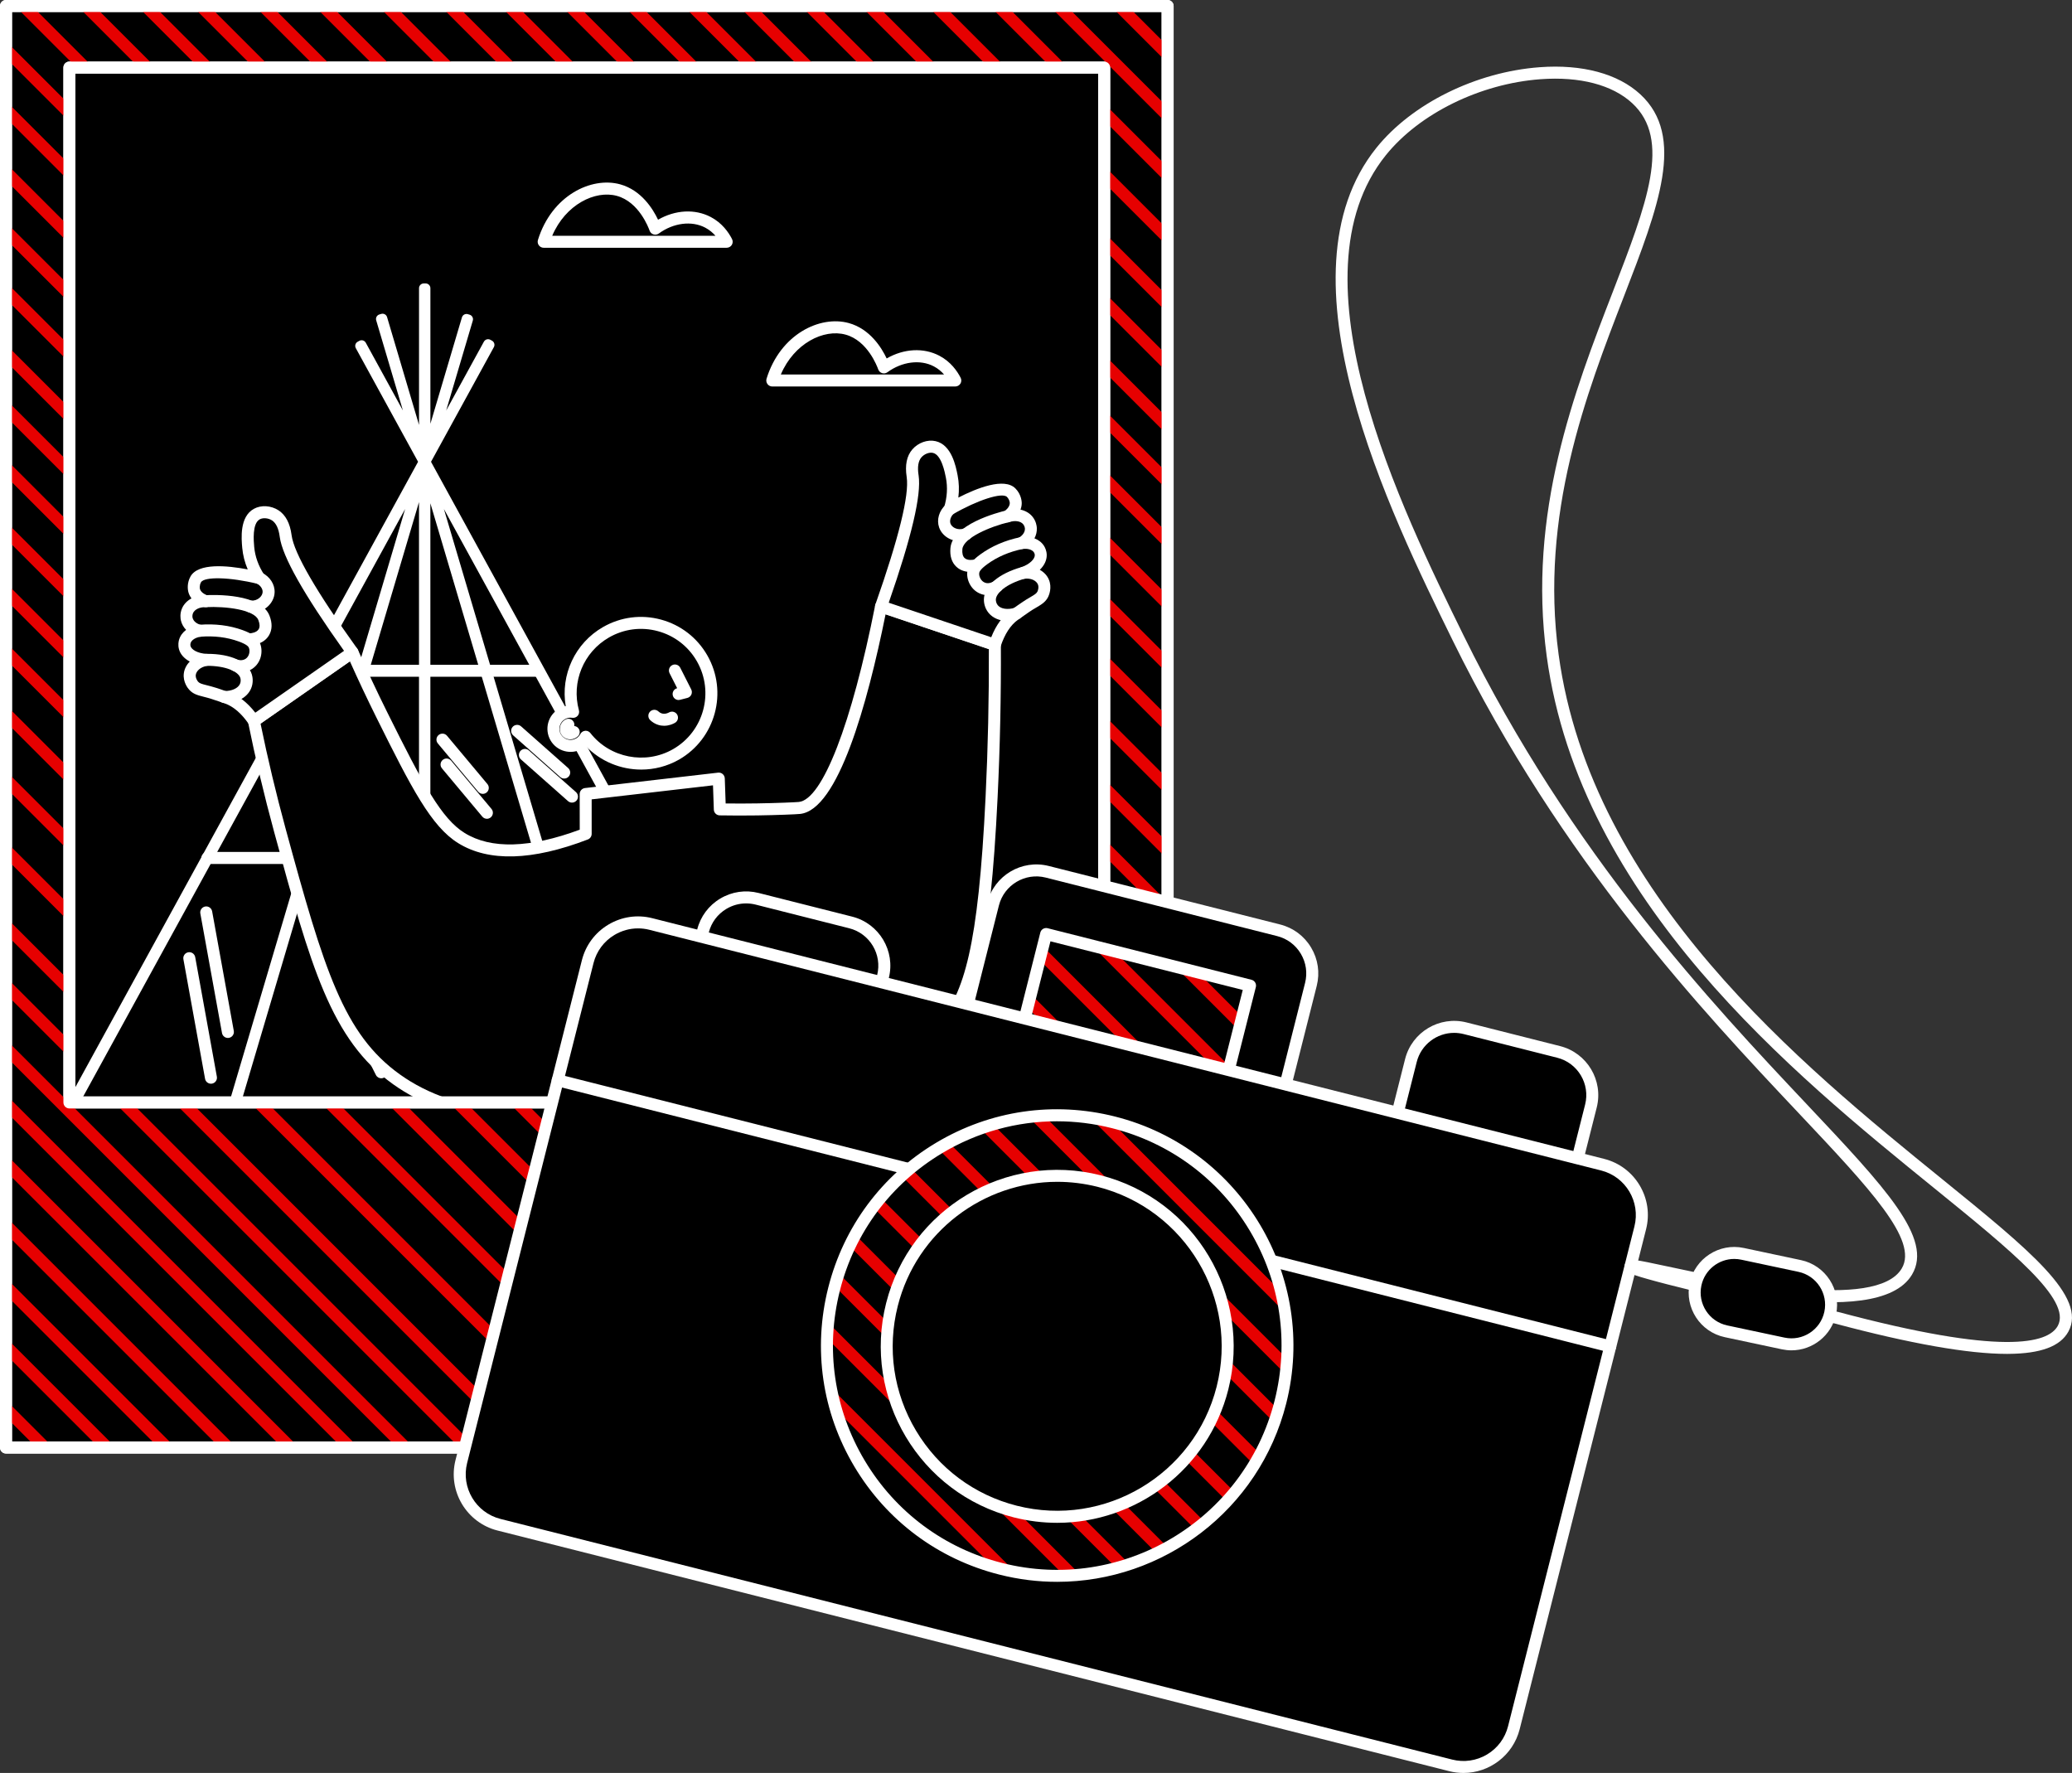
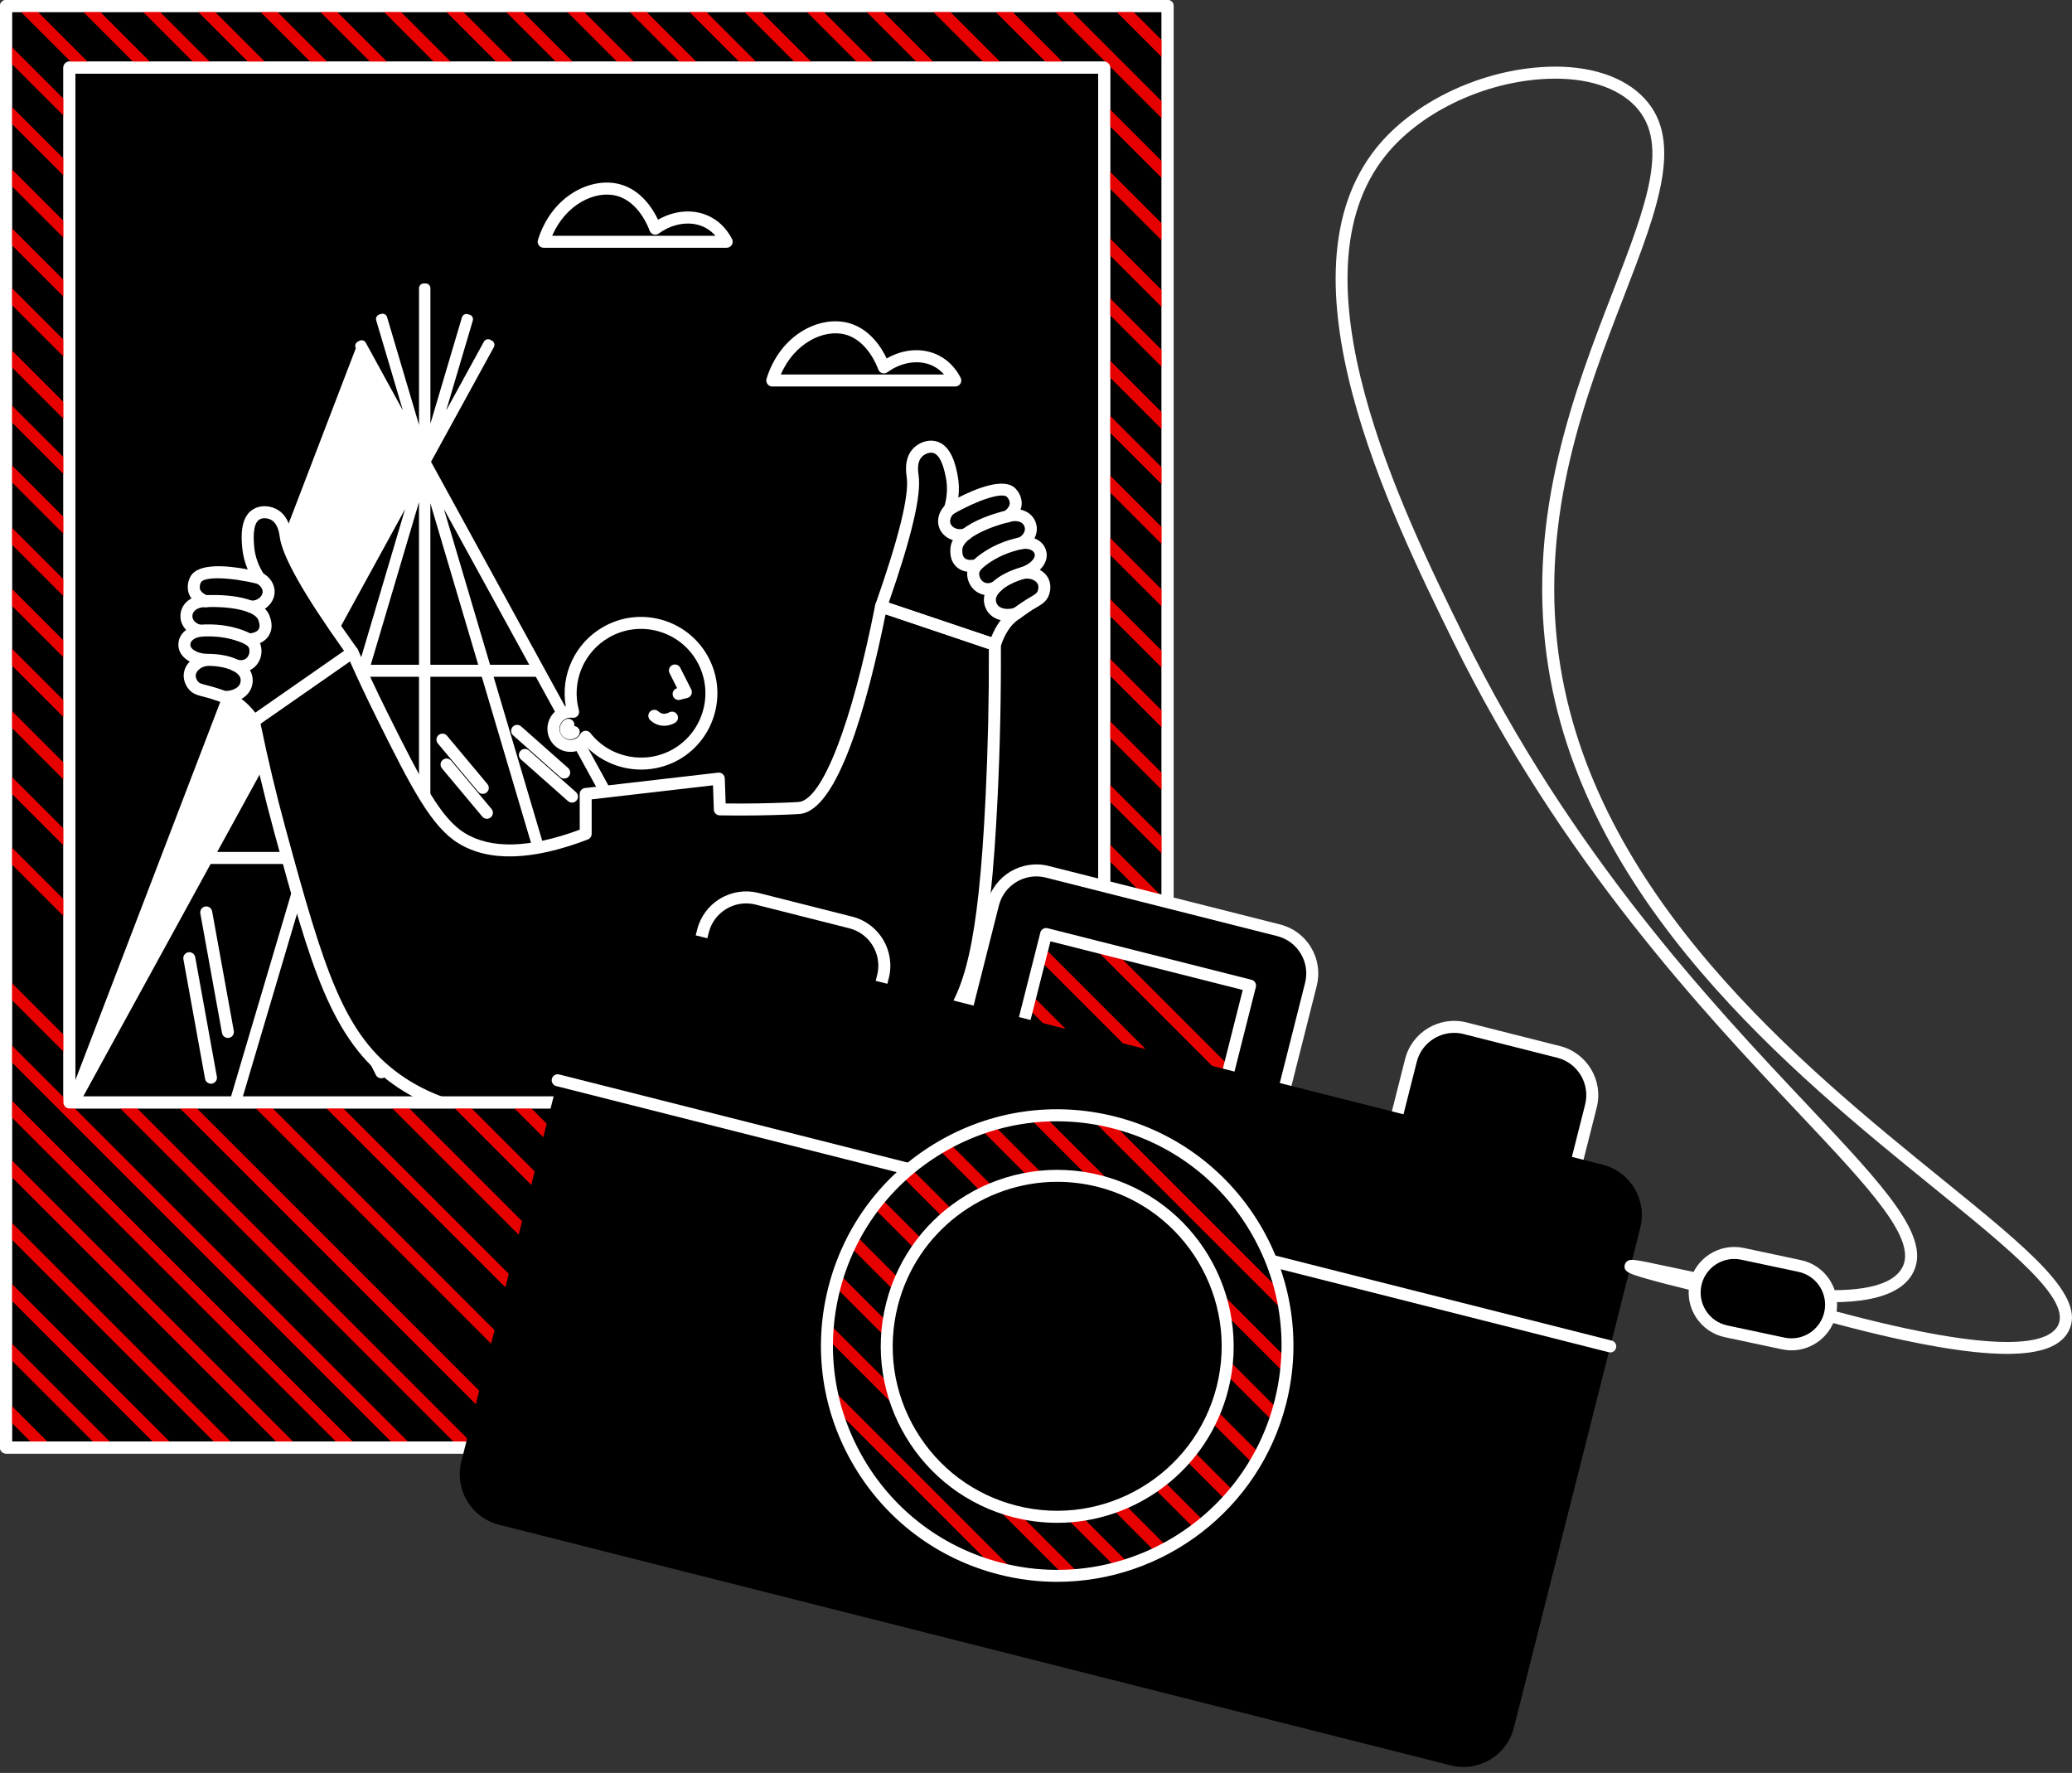
<svg xmlns="http://www.w3.org/2000/svg" id="_Слой_2" data-name="Слой 2" viewBox="0 0 863.81 739.06">
  <rect x="0" y="0" width="863.81" height="739.06" fill="#333333" stroke="none" />
  <defs>
    <style> .cls-1 { fill: #fff; } .cls-2 { fill: #e60000; } </style>
  </defs>
  <g id="Layer_1" data-name="Layer 1">
    <g>
      <g>
        <g>
          <rect x="20.9" y="18.23" width="449.37" height="545.73" />
          <path class="cls-1" d="m470.27,566.46H20.9c-1.38,0-2.5-1.12-2.5-2.5V18.23c0-1.38,1.12-2.5,2.5-2.5h449.37c1.38,0,2.5,1.12,2.5,2.5v545.73c0,1.38-1.12,2.5-2.5,2.5Zm-446.87-5h444.37V20.73H23.4v540.73Z" />
        </g>
        <g>
          <path class="cls-1" d="m224.11,282.11h-94.96c-1.38,0-2.5-1.12-2.5-2.5s1.12-2.5,2.5-2.5h94.96c1.38,0,2.5,1.12,2.5,2.5s-1.12,2.5-2.5,2.5Z" />
          <path class="cls-1" d="m268.61,360.14H86.46c-1.38,0-2.5-1.12-2.5-2.5s1.12-2.5,2.5-2.5h182.15c1.38,0,2.5,1.12,2.5,2.5s-1.12,2.5-2.5,2.5Z" />
-           <path class="cls-1" d="m326.29,460L179.69,192.5l26.2-47.8c.53-.96.17-2.16-.78-2.69l-.68-.37c-.96-.53-2.16-.17-2.69.78l-15.73,28.69,11.1-37.47c.31-1.05-.29-2.15-1.33-2.46l-.74-.22c-1.05-.31-2.15.29-2.46,1.33l-13.15,44.36v-56.52c0-1.09-.89-1.98-1.98-1.98h-.78c-1.09,0-1.98.89-1.98,1.98v57.01l-13.32-44.95c-.31-1.05-1.41-1.65-2.46-1.33l-.74.22c-1.05.31-1.65,1.41-1.33,2.46l11.13,37.57-15.48-28.25c-.53-.96-1.73-1.31-2.69-.78l-.68.37c-.96.53-1.31,1.73-.78,2.69l25.95,47.35L27.69,459.99c-.53.96-.17,2.16.78,2.69l.68.37c.96.53,2.16.17,2.69-.78l137.06-250.09-73.62,248.4c-.31,1.05.29,2.15,1.33,2.46l.74.22c1.05.31,2.15-.29,2.46-1.33l74.87-252.64v251.94c0,1.09.89,1.98,1.98,1.98h.78c1.09,0,1.98-.89,1.98-1.98v-251.44l74.73,252.14c.31,1.05,1.41,1.65,2.46,1.33l.74-.22c1.05-.31,1.65-1.41,1.33-2.46l-73.62-248.4,137.06,250.09c.53.96,1.73,1.31,2.69.78l.68-.37c.97-.52,1.32-1.72.8-2.68Z" />
+           <path class="cls-1" d="m326.29,460L179.69,192.5l26.2-47.8c.53-.96.17-2.16-.78-2.69l-.68-.37c-.96-.53-2.16-.17-2.69.78l-15.73,28.69,11.1-37.47c.31-1.05-.29-2.15-1.33-2.46l-.74-.22c-1.05-.31-2.15.29-2.46,1.33l-13.15,44.36v-56.52c0-1.09-.89-1.98-1.98-1.98h-.78c-1.09,0-1.98.89-1.98,1.98v57.01l-13.32-44.95c-.31-1.05-1.41-1.65-2.46-1.33l-.74.22c-1.05.31-1.65,1.41-1.33,2.46l11.13,37.57-15.48-28.25c-.53-.96-1.73-1.31-2.69-.78l-.68.37c-.96.53-1.31,1.73-.78,2.69L27.69,459.99c-.53.96-.17,2.16.78,2.69l.68.37c.96.53,2.16.17,2.69-.78l137.06-250.09-73.62,248.4c-.31,1.05.29,2.15,1.33,2.46l.74.22c1.05.31,2.15-.29,2.46-1.33l74.87-252.64v251.94c0,1.09.89,1.98,1.98,1.98h.78c1.09,0,1.98-.89,1.98-1.98v-251.44l74.73,252.14c.31,1.05,1.41,1.65,2.46,1.33l.74-.22c1.05-.31,1.65-1.41,1.33-2.46l-73.62-248.4,137.06,250.09c.53.96,1.73,1.31,2.69.78l.68-.37c.97-.52,1.32-1.72.8-2.68Z" />
          <path class="cls-1" d="m258.69,463.45h-.15c-1.38-.08-2.43-1.27-2.35-2.64l6.11-103.31c.08-1.38,1.27-2.43,2.64-2.35,1.38.08,2.43,1.26,2.35,2.64l-6.11,103.31c-.08,1.33-1.18,2.35-2.49,2.35Z" />
          <path class="cls-1" d="m321.95,464.44c-.68,0-1.37-.28-1.86-.83l-93.76-104.29c-.92-1.03-.84-2.61.19-3.53,1.03-.92,2.61-.84,3.53.19l93.76,104.29c.92,1.03.84,2.61-.19,3.53-.47.42-1.07.64-1.67.64Z" />
          <g>
            <path class="cls-1" d="m165.2,332.57c-.91,0-1.79-.5-2.23-1.37l-11.81-23.4c-.62-1.23-.13-2.74,1.11-3.36,1.23-.62,2.74-.13,3.36,1.11l11.81,23.4c.62,1.23.13,2.74-1.11,3.36-.36.17-.75.26-1.13.26Z" />
            <path class="cls-1" d="m164.51,343.07c-.91,0-1.79-.5-2.23-1.37l-11.81-23.4c-.62-1.23-.13-2.74,1.11-3.36,1.23-.62,2.74-.13,3.36,1.11l11.81,23.4c.62,1.23.13,2.74-1.11,3.36-.37.18-.75.26-1.13.26Z" />
          </g>
          <g>
            <path class="cls-1" d="m160.23,430.25c-.91,0-1.79-.5-2.23-1.37l-21.63-42.84c-.62-1.23-.13-2.74,1.11-3.36,1.23-.62,2.74-.13,3.36,1.1l21.63,42.84c.62,1.23.13,2.74-1.11,3.36-.37.19-.76.27-1.13.27Z" />
            <path class="cls-1" d="m158.95,449.49c-.91,0-1.79-.5-2.23-1.37l-21.63-42.84c-.62-1.23-.13-2.74,1.11-3.36,1.23-.62,2.74-.13,3.36,1.1l21.63,42.84c.62,1.23.13,2.74-1.11,3.36-.37.18-.75.27-1.13.27Z" />
          </g>
          <g>
            <path class="cls-1" d="m128,331.42c-1.19,0-2.24-.85-2.46-2.05l-4.68-25.8c-.25-1.36.66-2.66,2.01-2.91,1.36-.24,2.66.66,2.91,2.01l4.68,25.8c.25,1.36-.66,2.66-2.01,2.91-.15.03-.31.04-.45.04Z" />
            <path class="cls-1" d="m124.34,341.3c-1.19,0-2.24-.85-2.46-2.05l-4.68-25.8c-.25-1.36.66-2.66,2.01-2.91,1.36-.25,2.66.66,2.91,2.01l4.68,25.8c.25,1.36-.66,2.66-2.01,2.91-.15.03-.3.04-.45.04Z" />
          </g>
          <g>
            <path class="cls-1" d="m95.01,432.67c-1.19,0-2.24-.85-2.46-2.05l-9.03-49.83c-.25-1.36.66-2.66,2.01-2.91,1.36-.25,2.66.66,2.91,2.01l9.03,49.83c.25,1.36-.66,2.66-2.01,2.91-.15.03-.3.04-.45.04Z" />
            <path class="cls-1" d="m87.95,451.75c-1.19,0-2.24-.85-2.46-2.05l-9.03-49.83c-.25-1.36.66-2.66,2.01-2.91,1.36-.25,2.66.66,2.91,2.01l9.03,49.83c.25,1.36-.66,2.66-2.01,2.91-.15.03-.3.04-.45.04Z" />
          </g>
          <g>
            <path class="cls-1" d="m201.28,330.92c-.71,0-1.42-.3-1.92-.9l-16.82-20.1c-.89-1.06-.75-2.64.31-3.52,1.06-.89,2.64-.75,3.52.31l16.82,20.11c.89,1.06.75,2.64-.31,3.52-.47.39-1.04.58-1.6.58Z" />
            <path class="cls-1" d="m202.99,341.31c-.71,0-1.42-.3-1.92-.9l-16.82-20.11c-.89-1.06-.75-2.64.31-3.52,1.06-.89,2.64-.75,3.52.31l16.82,20.11c.89,1.06.75,2.64-.31,3.52-.47.4-1.04.59-1.6.59Z" />
          </g>
          <g>
            <path class="cls-1" d="m225.93,428.34c-.71,0-1.42-.3-1.92-.9l-34.24-40.92c-.89-1.06-.75-2.64.31-3.52,1.06-.89,2.64-.75,3.52.31l34.24,40.92c.89,1.06.75,2.64-.31,3.52-.47.4-1.04.59-1.6.59Z" />
            <path class="cls-1" d="m229.4,449.49c-.71,0-1.42-.3-1.92-.9l-34.24-40.92c-.89-1.06-.75-2.64.31-3.52,1.06-.89,2.64-.75,3.52.31l34.24,40.92c.89,1.06.75,2.64-.31,3.52-.46.4-1.03.59-1.6.59Z" />
          </g>
          <g>
            <path class="cls-1" d="m235.22,324.54c-.59,0-1.18-.21-1.66-.63l-19.63-17.38c-1.03-.92-1.13-2.5-.21-3.53s2.5-1.13,3.53-.21l19.63,17.38c1.03.92,1.13,2.5.21,3.53-.49.56-1.18.84-1.87.84Z" />
            <path class="cls-1" d="m238.46,334.57c-.59,0-1.18-.21-1.66-.63l-19.63-17.38c-1.03-.92-1.13-2.5-.21-3.53s2.5-1.13,3.53-.21l19.63,17.38c1.03.92,1.13,2.5.21,3.53-.49.55-1.18.84-1.87.84Z" />
          </g>
        </g>
        <g>
          <g>
            <path d="m364.88,450.3c7.8-3.79,18.93-10.47,28.35-22.09,10.59-13.07,16.98-30.03,20.18-96,.77-15.79,1.5-37.46,1.36-63.43-15.82-5.33-31.63-10.66-47.45-15.98-3.12,15.76-16.87,82.24-34.01,84-1.48.15-9.46.49-17.58.61-6.53.1-11.93.05-15.61-.02-.15-4.27-.29-8.55-.44-12.82-18.5,2.14-36.99,4.28-55.49,6.42.01,5.53.01,11.07.02,16.6-28.42,10.9-43.46,6.94-51.84,1.75-10.35-6.41-18.25-21.27-33.21-51.42-5.39-10.87-9.52-19.95-12.21-26.02-13.69,9.54-27.38,19.08-41.08,28.63,2.14,10.58,5.62,26.49,10.83,45.6,15.58,57.17,23.88,86.12,48.65,103.82,7.85,5.6,21.91,13.36,44.71,15.13,1.83,26.14,3.67,52.28,5.5,78.42,22.96,29.53,60.14,43.74,95.62,36.46,46.86-9.62,66.36-51.75,68.21-55.95-4.84-24.57-9.68-49.14-14.51-73.71Z" />
            <path class="cls-1" d="m292.83,584.31c-30.17,0-59.87-14.35-79.25-39.28-.3-.39-.48-.86-.52-1.36l-5.35-76.29c-17.06-1.63-31.79-6.81-43.82-15.41-26-18.57-34.38-49.34-49.61-105.19-4.13-15.14-7.78-30.53-10.87-45.76-.2-.98.2-1.98,1.02-2.55l41.08-28.63c.61-.43,1.38-.56,2.1-.36s1.31.71,1.61,1.4c3.82,8.64,7.91,17.36,12.16,25.92,15.15,30.52,22.78,44.52,32.29,50.41,11.02,6.83,27.17,6.37,48.02-1.35l-.02-14.87c0-1.27.95-2.34,2.21-2.49l55.49-6.42c.7-.08,1.39.13,1.92.59s.84,1.11.87,1.81l.36,10.44c4.37.06,8.78.05,13.16-.02,8.3-.13,16.07-.47,17.36-.6,9.81-1.01,22-32.43,31.82-82,.14-.71.58-1.32,1.2-1.68s1.37-.43,2.05-.21l47.45,15.98c1.01.34,1.7,1.29,1.7,2.36.11,21.23-.35,42.62-1.36,63.57-3.15,65-9.2,83.21-20.73,97.45-7.23,8.93-16.47,16.29-27.47,21.9l14.14,71.83c.1.5.04,1.02-.17,1.49-2.14,4.84-22.3,47.59-70,57.39-6.24,1.3-12.55,1.93-18.84,1.93Zm-74.84-41.75c22.3,28.24,58.59,41.95,92.67,34.95,43.46-8.93,62.84-46.75,66.11-53.8l-14.35-72.92c-.22-1.11.34-2.24,1.36-2.73,11.1-5.39,20.35-12.59,27.49-21.41,10.61-13.1,16.56-31.31,19.62-94.55.98-20.27,1.44-40.96,1.36-61.51l-43.06-14.51c-7.63,37.72-19.86,81.58-35.65,83.21-1.61.17-9.79.5-17.8.62-5.23.08-10.51.07-15.7-.02-1.33-.02-2.41-1.08-2.45-2.41l-.35-10.11-50.58,5.85v14.37c.01,1.04-.63,1.97-1.59,2.34-23.16,8.89-41.35,9.41-54.05,1.54-11.19-6.93-19.4-22.75-34.13-52.43-3.83-7.71-7.53-15.55-11.02-23.35l-37.25,25.96c2.99,14.59,6.51,29.33,10.46,43.83,16.05,58.87,24.13,85.61,47.69,102.44,11.78,8.41,26.4,13.35,43.45,14.68,1.24.1,2.21,1.08,2.3,2.32l5.47,77.64Z" />
          </g>
          <path class="cls-1" d="m376.38,511.12c-1.17,0-2.21-.83-2.45-2.02l-20.85-105.69c-.27-1.36.61-2.67,1.97-2.94,1.35-.27,2.67.61,2.94,1.97l20.85,105.69c.27,1.35-.61,2.67-1.97,2.94-.17.03-.33.05-.49.05Z" />
          <g>
            <g>
              <path d="m252.65,263.54c-11.85,6.79-17.17,20.6-13.72,33.19-1.54-.24-3.17.02-4.63.86-3.42,1.96-4.6,6.32-2.64,9.74s6.32,4.6,9.74,2.64c1.22-.7,2.15-1.71,2.76-2.87,8.84,11.3,24.86,14.69,37.67,7.35,14.06-8.06,18.92-25.99,10.86-40.04-8.05-14.06-25.98-18.92-40.04-10.87Z" />
              <path class="cls-1" d="m267.33,320.8c-8.55,0-16.99-3.41-23.1-9.79-.49.43-1.02.81-1.59,1.14-4.61,2.64-10.51,1.04-13.15-3.57-2.64-4.61-1.04-10.51,3.57-13.15.87-.5,1.81-.86,2.79-1.06-2.24-13.05,3.87-26.29,15.56-32.99h0c7.38-4.23,15.96-5.33,24.17-3.1,8.21,2.23,15.06,7.52,19.29,14.9,8.73,15.23,3.44,34.72-11.79,43.46-4.93,2.8-10.36,4.16-15.75,4.16Zm-23.17-16.19c.76,0,1.49.35,1.97.96,8.15,10.42,22.97,13.3,34.46,6.72,12.84-7.36,17.3-23.79,9.94-36.63-3.56-6.22-9.34-10.68-16.26-12.56s-14.15-.95-20.37,2.62c-10.62,6.09-15.78,18.57-12.55,30.36.22.82.02,1.69-.54,2.32s-1.41.93-2.25.81c-1.05-.16-2.09.03-3.01.56-2.22,1.27-2.99,4.11-1.72,6.33,1.27,2.22,4.11,2.99,6.33,1.72.76-.44,1.38-1.08,1.79-1.86.39-.75,1.14-1.25,1.99-1.33.07-.02.14-.02.22-.02Z" />
            </g>
            <path class="cls-1" d="m237.71,308.21c-.12,0-.24,0-.35-.01-1.26-.1-2.4-.71-3.13-1.67-.75-.98-1.03-2.27-.76-3.53.27-1.31,1.1-2.43,2.27-3.07,1.21-.67,2.73-.23,3.4.97.31.55.38,1.17.26,1.74.58.05,1.14.31,1.58.76.96,1,.92,2.58-.07,3.53-.87.83-2.02,1.28-3.2,1.28Z" />
            <path class="cls-1" d="m282.91,291.8c-1.11,0-2.13-.75-2.42-1.88-.34-1.34.46-2.7,1.8-3.04h.02s-3.17-6.26-3.17-6.26c-.62-1.23-.13-2.74,1.1-3.36s2.74-.13,3.36,1.1l4.57,9.02c.34.68.36,1.47.05,2.16s-.92,1.2-1.66,1.39l-3.04.78c-.19.06-.4.09-.61.09Z" />
            <path class="cls-1" d="m276.86,302.54c-.78,0-1.63-.11-2.5-.39-1.23-.39-2.33-1.05-3.29-1.96-1-.95-1.04-2.53-.09-3.53s2.53-1.04,3.53-.09c.4.38.86.66,1.35.81,1.39.44,2.7-.2,3.07-.41,1.2-.68,2.73-.25,3.4.95.68,1.2.25,2.73-.95,3.4-.75.44-2.42,1.22-4.52,1.22Z" />
          </g>
-           <path class="cls-1" d="m230.81,468.61h-.13l-20.76-1.04c-1.38-.07-2.44-1.24-2.37-2.62s1.22-2.43,2.62-2.37l20.76,1.04c1.38.07,2.44,1.24,2.37,2.62-.07,1.33-1.17,2.37-2.49,2.37Z" />
          <g>
            <g>
-               <path d="m414.76,268.78c2.34-7.14,5.59-10.61,8.19-12.47,4.54-3.24,6.22-4.27,6.22-4.27,3.14-1.91,4.7-2.53,5.62-4.45.09-.19,1.21-2.61.19-5.01-1.14-2.68-4.53-4.34-8.32-3.82,4.32-1.55,7.24-4.46,7.23-7.36-.01-1.33-.63-2.34-.75-2.53-1.3-2.04-4.13-2.99-7.29-2.51,2.51-1.36,4.03-3.74,3.91-6.15-.01-.27-.11-1.9-1.31-3.32-1.77-2.1-5.1-2.75-8.41-1.67.47-.32,3.38-2.36,3.41-5.5,0,0,.03-2.42-1.92-4.37-4.95-4.95-24.08,5.98-25.58,6.85,1.86-6.08,1.33-10.93.81-13.57-.63-3.24-2.19-11.16-7.3-12.31-2.61-.59-5.57.71-7.26,2.67-2.83,3.3-1.92,8.33-1.74,9.53.91,6.12-1.2,20.26-13.17,54.26,15.84,5.35,31.65,10.68,47.47,16Z" />
              <path class="cls-1" d="m414.76,271.28c-.27,0-.54-.04-.8-.13l-47.45-15.98c-.63-.21-1.16-.67-1.45-1.27-.29-.6-.33-1.29-.11-1.93,9.77-27.75,14.16-45.61,13.05-53.07l-.02-.15c-.74-4.87.04-8.7,2.34-11.38,2.44-2.84,6.34-4.24,9.71-3.48,6.7,1.51,8.46,10.45,9.2,14.27.59,2.99.69,6.12.3,9.26,7.74-3.96,19.12-8.49,23.78-3.83,2.61,2.61,2.65,5.81,2.65,6.16-.01.98-.21,1.88-.52,2.69,1.96.42,3.69,1.38,4.92,2.84,1.59,1.89,1.86,4,1.89,4.81.07,1.5-.28,2.98-.99,4.32,1.68.63,3.06,1.7,3.98,3.13.34.53,1.13,1.97,1.14,3.86.01,2.19-1.04,4.33-2.89,6.13,1.7.94,3.05,2.34,3.78,4.08,1.4,3.3.05,6.46-.23,7.06-1.08,2.26-2.75,3.24-5.05,4.6-.46.27-.97.57-1.53.91-.01.01-1.7,1.05-6.07,4.17-3.11,2.22-5.56,5.99-7.27,11.21-.21.63-.66,1.16-1.25,1.46-.34.18-.73.26-1.11.26Zm-44.25-20.04l42.73,14.4c2.01-5.06,4.78-8.87,8.26-11.35,4.56-3.26,6.3-4.32,6.37-4.37.58-.36,1.11-.67,1.6-.95,2.01-1.18,2.67-1.6,3.07-2.44,0-.01.73-1.58.14-2.95-.62-1.46-2.76-2.72-5.67-2.32-1.27.18-2.47-.64-2.77-1.88-.31-1.24.38-2.52,1.59-2.95,3.67-1.31,5.58-3.51,5.57-4.99,0-.51-.23-.99-.36-1.19-.73-1.15-2.67-1.71-4.81-1.39-1.2.18-2.36-.53-2.74-1.68s.11-2.41,1.18-2.99c1.65-.9,2.68-2.4,2.61-3.84,0-.1-.07-1.05-.72-1.83-1.09-1.3-3.39-1.66-5.72-.9-1.18.38-2.47-.16-3.02-1.28-.55-1.12-.19-2.47.84-3.17.24-.16,2.3-1.62,2.32-3.46,0-.02-.05-1.43-1.19-2.57-2-2-12.33,1.32-22.55,7.25-.89.52-2,.43-2.81-.2-.8-.64-1.14-1.71-.84-2.69,1.28-4.2,1.53-8.36.75-12.36-.46-2.36-1.88-9.56-5.4-10.35-1.53-.35-3.6.45-4.81,1.86-1.31,1.52-1.71,4-1.19,7.37l.03.17c1.19,8.14-2.88,25.51-12.46,53.05Z" />
            </g>
            <path class="cls-1" d="m420.02,258.84c-3.23,0-6.06-1.16-7.87-3.34-1.81-2.19-1.98-4.65-1.97-5.61.07-5.62,6.13-10.8,15.8-13.52,1.33-.38,2.71.4,3.08,1.73s-.4,2.71-1.73,3.08c-7.94,2.24-12.12,6.11-12.16,8.78-.01.65.2,1.61.82,2.35,1.27,1.53,4.11,1.95,7.07,1.05,1.32-.4,2.72.34,3.12,1.66s-.34,2.72-1.66,3.12c-1.54.47-3.06.7-4.5.7Z" />
            <path class="cls-1" d="m411.8,248.1c-.82,0-1.69-.12-2.6-.42-4.28-1.42-6.26-5.75-5.96-9.11.24-2.64,1.81-4.8,5.42-7.44,4.73-3.45,10.34-5.88,16.69-7.2,1.35-.28,2.68.58,2.96,1.94.28,1.35-.58,2.68-1.94,2.96-5.65,1.18-10.61,3.31-14.76,6.34-3.26,2.38-3.35,3.37-3.39,3.85-.11,1.25.71,3.31,2.55,3.92,1.75.58,3.42-.57,3.49-.62,1.13-.79,2.69-.52,3.48.61.79,1.13.52,2.69-.61,3.48-.48.34-2.58,1.69-5.33,1.69Z" />
            <path class="cls-1" d="m404.65,238.42c-1.77,0-4.1-.42-5.96-2.18-1.92-1.81-2.75-4.42-2.46-7.75.85-9.89,19.52-14.81,23.25-15.7,1.34-.32,2.69.51,3.01,1.85s-.51,2.69-1.86,3.01c-7.82,1.86-19.02,6.58-19.42,11.26-.15,1.73.16,2.97.91,3.69,1.27,1.2,3.6.74,3.86.68,1.35-.29,2.68.56,2.97,1.91s-.56,2.68-1.91,2.97c-.45.11-1.32.26-2.39.26Z" />
            <path class="cls-1" d="m400.15,225.59c-1.46,0-2.9-.31-4.21-.94-2.11-1.01-3.73-2.75-4.43-4.8-1.11-3.22-.02-6.95,2.79-9.49,1.02-.93,2.6-.85,3.53.17.93,1.02.85,2.6-.17,3.53-1.28,1.16-1.86,2.87-1.42,4.16.27.78.95,1.48,1.86,1.92,1.18.56,2.54.61,3.84.14,1.3-.47,2.73.19,3.2,1.49.47,1.3-.2,2.73-1.49,3.2-1.14.42-2.32.62-3.5.62Z" />
          </g>
          <g>
            <g>
              <path d="m105.86,300.53c-4.25-6.2-8.34-8.62-11.35-9.68-5.26-1.84-7.17-2.36-7.17-2.36-3.55-.96-5.22-1.11-6.64-2.7-.14-.16-1.89-2.17-1.58-4.76.34-2.9,3.14-5.44,6.92-5.99-4.58-.27-8.2-2.25-9-5.04-.37-1.28-.05-2.43.01-2.63.68-2.32,3.13-4.03,6.29-4.45-2.79-.6-4.91-2.46-5.48-4.81-.06-.26-.42-1.86.33-3.56,1.11-2.51,4.13-4.06,7.6-3.96-.54-.18-3.91-1.32-4.82-4.32,0,0-.7-2.32.62-4.73,3.36-6.14,24.79-1,26.47-.58-3.48-5.32-4.33-10.12-4.57-12.8-.3-3.28-1.02-11.32,3.56-13.86,2.34-1.3,5.55-.88,7.71.53,3.64,2.37,4.17,7.46,4.34,8.66.84,6.13,6.83,19.12,27.83,48.41-13.69,9.54-27.38,19.08-41.07,28.63Z" />
              <path class="cls-1" d="m105.86,303.03c-.15,0-.3-.01-.45-.04-.66-.12-1.24-.5-1.61-1.05-3.1-4.53-6.51-7.47-10.12-8.73-5.04-1.76-6.96-2.29-7-2.3h0c-.63-.17-1.2-.31-1.72-.45-2.59-.66-4.46-1.13-6.13-2.99-.44-.49-2.63-3.14-2.2-6.72.22-1.88,1.12-3.6,2.49-4.98-2.28-1.22-3.89-2.98-4.49-5.08-.52-1.81-.16-3.42.02-4.02.48-1.63,1.51-3.04,2.94-4.11-1.06-1.08-1.81-2.4-2.16-3.86-.19-.79-.53-2.88.47-5.15.77-1.75,2.16-3.16,3.93-4.11-.52-.69-.96-1.5-1.25-2.44h.01c-.39-1.25-.67-3.97.8-6.65,3.17-5.78,15.35-4.62,23.89-2.99-1.24-2.89-2.01-5.89-2.29-8.97-.35-3.87-1.17-12.95,4.84-16.28,3.02-1.67,7.15-1.42,10.29.62,2.95,1.93,4.78,5.38,5.43,10.27l.02.15c1.03,7.47,10.24,23.38,27.39,47.29.39.54.55,1.22.43,1.88s-.49,1.25-1.03,1.63l-41.08,28.63c-.42.29-.92.45-1.42.45Zm-17.88-16.93c.82.2,2.72.77,7.35,2.39,4.03,1.41,7.75,4.29,11.1,8.59l37-25.78c-16.91-23.76-25.68-39.29-26.8-47.46l-.02-.17c-.45-3.38-1.53-5.64-3.21-6.74-1.55-1.01-3.76-1.2-5.14-.44-3.16,1.75-2.5,9.05-2.29,11.45.37,4.06,1.77,7.98,4.18,11.65.56.86.54,1.98-.05,2.82s-1.64,1.23-2.64.98c-11.48-2.83-22.32-3.13-23.68-.64-.74,1.36-.45,2.67-.41,2.83.55,1.74,2.92,2.56,3.19,2.65,1.18.38,1.9,1.58,1.69,2.81s-1.3,2.11-2.54,2.07c-2.45-.1-4.55.92-5.24,2.47-.41.93-.21,1.85-.18,1.96.34,1.4,1.74,2.56,3.58,2.96,1.19.26,2.02,1.33,1.97,2.54-.05,1.21-.96,2.22-2.16,2.38-2.15.29-3.85,1.37-4.23,2.68-.07.24-.15.76-.01,1.25.41,1.43,2.86,3,6.75,3.23,1.28.08,2.29,1.11,2.35,2.39.06,1.28-.87,2.39-2.13,2.58-2.9.43-4.61,2.24-4.8,3.81-.17,1.48.96,2.79.97,2.8.62.69,1.36.91,3.63,1.48.54.14,1.14.29,1.8.47h-.03Z" />
            </g>
            <path class="cls-1" d="m93.7,293.05h-.2c-1.38-.02-2.49-1.15-2.47-2.53s1.11-2.51,2.53-2.47c3.09.04,5.71-1.16,6.5-2.99.38-.89.32-1.87.13-2.49-.78-2.55-5.92-5.08-14.13-5.02h-.02c-1.37,0-2.49-1.1-2.5-2.48s1.1-2.51,2.48-2.52h.41c9.84,0,16.93,3.26,18.55,8.56.28.91.81,3.32-.32,5.93-1.62,3.72-5.81,6.01-10.96,6.01Z" />
            <path class="cls-1" d="m100.38,280.19c-1.52,0-2.7-.35-3.07-.48-1.31-.45-2.01-1.87-1.56-3.17s1.87-2,3.17-1.56c.08.03,2,.67,3.52-.38,1.6-1.1,1.81-3.31,1.36-4.47-.17-.45-.54-1.37-4.33-2.75-4.83-1.75-10.19-2.41-15.94-1.96-1.37.11-2.58-.92-2.69-2.3-.11-1.38.92-2.58,2.3-2.69,6.47-.5,12.53.25,18.03,2.24,4.21,1.52,6.32,3.15,7.29,5.63,1.23,3.14.53,7.86-3.17,10.41-1.68,1.15-3.45,1.48-4.91,1.48Z" />
            <path class="cls-1" d="m104.52,268.98c-1.3,0-2.4-1.01-2.49-2.33-.1-1.38.94-2.57,2.32-2.67.27-.02,2.63-.22,3.51-1.73.52-.9.47-2.17-.16-3.79-1.7-4.38-13.77-5.78-21.8-5.37-1.4.08-2.55-.99-2.62-2.37s.99-2.55,2.37-2.62c3.83-.19,23.13-.7,26.71,8.56,1.21,3.12,1.14,5.85-.19,8.13-2.08,3.55-6.25,4.11-7.48,4.19h-.17Z" />
            <path class="cls-1" d="m104.93,255.38c-.22,0-.45-.01-.67-.02-1.38-.09-2.42-1.28-2.33-2.66.09-1.38,1.28-2.42,2.66-2.33,1.38.09,2.68-.34,3.65-1.21.75-.67,1.21-1.53,1.25-2.36.07-1.36-.97-2.84-2.52-3.59-1.24-.6-1.76-2.1-1.16-3.34s2.1-1.76,3.34-1.16c3.4,1.65,5.5,4.92,5.33,8.33-.1,2.16-1.17,4.29-2.91,5.85-1.79,1.6-4.18,2.49-6.64,2.49Z" />
          </g>
        </g>
        <g>
          <path d="m2.5,2.5v600.9h484.28V2.5H2.5Zm457.83,457.06H28.94V28.17h431.39v431.39Z" />
          <path class="cls-1" d="m486.78,605.9H2.5c-1.38,0-2.5-1.12-2.5-2.5V2.5C0,1.12,1.12,0,2.5,0h484.28c1.38,0,2.5,1.12,2.5,2.5v600.9c0,1.38-1.12,2.5-2.5,2.5Zm-481.78-5h479.28V5H5v595.9Zm455.33-138.84H28.94c-1.38,0-2.5-1.12-2.5-2.5V28.17c0-1.38,1.12-2.5,2.5-2.5h431.39c1.38,0,2.5,1.12,2.5,2.5v431.39c0,1.38-1.12,2.5-2.5,2.5Zm-428.89-5h426.39V30.67H31.44v426.39Z" />
        </g>
        <g>
          <rect class="cls-2" x="324.39" y="436.23" width="5" height="166.36" transform="translate(-271.53 383.28) rotate(-45)" />
          <rect class="cls-2" x="303.66" y="430.58" width="5" height="188.21" transform="translate(-281.34 370.17) rotate(-45)" />
          <rect class="cls-2" x="13.41" y="241.02" width="5" height="37.83" transform="translate(-179.14 87.39) rotate(-45)" />
          <rect class="cls-2" x="13.37" y="266.34" width="5" height="36.93" transform="translate(-196.74 94.64) rotate(-45)" />
          <rect class="cls-2" x="13.43" y="292.27" width="5" height="37.17" transform="translate(-215.15 102.31) rotate(-45)" />
          <rect class="cls-2" x="13.06" y="319.38" width="5" height="37.19" transform="translate(-234.43 109.99) rotate(-45)" />
          <rect class="cls-2" x="12.97" y="348.59" width="5" height="37.46" transform="translate(-255.2 118.53) rotate(-45)" />
-           <rect class="cls-2" x="13" y="380.07" width="5" height="37.79" transform="translate(-277.57 127.82) rotate(-45)" />
          <rect class="cls-2" x="13.22" y="405.39" width="5" height="37.39" transform="translate(-295.27 135.33) rotate(-45)" />
          <rect class="cls-2" x="83.01" y="401.98" width="5" height="235.82" transform="translate(-342.57 212.74) rotate(-45)" />
          <rect class="cls-2" x="71.82" y="430.4" width="5" height="202.54" transform="translate(-354.18 208.28) rotate(-45)" />
          <rect class="cls-2" x="59.38" y="460.42" width="5" height="167.45" transform="translate(-366.64 203.13) rotate(-45)" />
          <rect class="cls-2" x="46.41" y="491.93" width="5" height="130.46" transform="translate(-379.65 197.78) rotate(-45)" />
          <rect class="cls-2" x="33.61" y="522.09" width="5" height="95.58" transform="translate(-392.39 192.45) rotate(-45)" />
          <rect class="cls-2" x="21.1" y="552.67" width="5" height="59.22" transform="translate(-404.82 187.23) rotate(-45)" />
          <rect class="cls-2" x="8.35" y="584.02" width="5" height="23.02" transform="translate(-417.93 182.1) rotate(-45)" />
          <rect class="cls-2" x="471.28" y="322.68" width="5" height="38.03" transform="translate(-102.85 435.1) rotate(-45)" />
          <rect class="cls-2" x="471.07" y="347.46" width="5" height="37.89" transform="translate(-120.38 442.18) rotate(-45)" />
          <rect class="cls-2" x="470.11" y="371.37" width="5" height="40.15" transform="translate(-138.37 448.84) rotate(-45)" />
          <rect class="cls-2" x="476.39" y="397.2" width="5" height="46.98" transform="translate(-157.21 461.84) rotate(-45)" />
          <rect class="cls-2" x="463.94" y="409.66" width="5" height="46.98" transform="translate(-169.66 456.69) rotate(-45)" />
          <rect class="cls-2" x="372.58" y="-3.04" width="5" height="36.56" transform="translate(99.08 269.69) rotate(-45)" />
          <rect class="cls-2" x="347.78" y="-2.66" width="5" height="36.01" transform="translate(91.74 252.18) rotate(-45)" />
          <rect class="cls-2" x="321.7" y="-2.78" width="5" height="36.11" transform="translate(84.16 233.71) rotate(-45)" />
          <rect class="cls-2" x="470.84" y="168.64" width="5" height="37.48" transform="translate(6.14 389.58) rotate(-45)" />
          <rect class="cls-2" x="470.94" y="193.65" width="5" height="37.47" transform="translate(-11.51 396.98) rotate(-45)" />
          <rect class="cls-2" x="471.11" y="219.96" width="5" height="37.21" transform="translate(-29.98 404.77) rotate(-45)" />
          <rect class="cls-2" x="471.08" y="245.39" width="5" height="37.3" transform="translate(-48 412.21) rotate(-45)" />
          <rect class="cls-2" x="471.01" y="269.93" width="5" height="37.89" transform="translate(-65.58 419.43) rotate(-45)" />
          <rect class="cls-2" x="471.21" y="296.18" width="5" height="37.82" transform="translate(-84.06 427.25) rotate(-45)" />
          <rect class="cls-2" x="474.15" y="-1.74" width="5" height="28.65" transform="translate(130.71 340.73) rotate(-45)" />
          <rect class="cls-2" x="461.56" y="-6.85" width="5" height="64.7" transform="translate(117.89 335.61) rotate(-45)" />
          <rect class="cls-2" x="426.41" y="-2.61" width="5" height="35.76" transform="translate(114.83 307.76) rotate(-45)" />
          <rect class="cls-2" x="400.47" y="-2.8" width="5" height="36.26" transform="translate(107.19 289.43) rotate(-45)" />
          <rect class="cls-2" x="13.27" y="91.29" width="5" height="36.38" transform="translate(-72.8 43.22) rotate(-45)" />
          <rect class="cls-2" x="13.18" y="115.52" width="5" height="37.59" transform="translate(-90.38 50.43) rotate(-45)" />
          <rect class="cls-2" x="12.99" y="141.59" width="5" height="37.05" transform="translate(-108.68 57.85) rotate(-45)" />
          <rect class="cls-2" x="13.17" y="164.46" width="5" height="37.62" transform="translate(-125 64.76) rotate(-45)" />
          <rect class="cls-2" x="13.37" y="189.42" width="5" height="37.94" transform="translate(-142.7 72.26) rotate(-45)" />
          <rect class="cls-2" x="13.16" y="215.8" width="5" height="36.76" transform="translate(-161 79.67) rotate(-45)" />
          <rect class="cls-2" x="285.1" y="429.31" width="5" height="204.64" transform="translate(-291.68 359.08) rotate(-45)" />
          <rect class="cls-2" x="259.13" y="430.08" width="5" height="200.98" transform="translate(-298.54 340.4) rotate(-45)" />
          <rect class="cls-2" x="233.23" y="429.93" width="5" height="201.48" transform="translate(-306.19 322.12) rotate(-45)" />
          <rect class="cls-2" x="204.73" y="430.68" width="5" height="197.94" transform="translate(-313.82 301.66) rotate(-45)" />
          <rect class="cls-2" x="175.28" y="430.63" width="5" height="197.98" transform="translate(-322.43 280.83) rotate(-45)" />
          <rect class="cls-2" x="145.18" y="429.84" width="5" height="202.59" transform="translate(-332.32 259.99) rotate(-45)" />
          <rect class="cls-2" x="120.41" y="430.1" width="5" height="202.36" transform="translate(-339.67 242.52) rotate(-45)" />
          <rect class="cls-2" x="144.76" y="-3.12" width="5" height="36.58" transform="translate(32.4 108.57) rotate(-45)" />
          <rect class="cls-2" x="120.07" y="-2.55" width="5" height="35.91" transform="translate(25.01 91.19) rotate(-45)" />
          <rect class="cls-2" x="94.09" y="-2.44" width="5" height="35.69" transform="translate(17.39 72.81) rotate(-45)" />
          <rect class="cls-2" x="71.3" y="-2.49" width="5" height="36.16" transform="translate(10.59 56.75) rotate(-45)" />
          <rect class="cls-2" x="46.09" y="-3" width="5" height="36.6" transform="translate(3.41 38.84) rotate(-45)" />
          <rect class="cls-2" x="20.13" y="-2.82" width="5" height="36.31" transform="translate(-4.22 20.49) rotate(-45)" />
          <rect class="cls-2" x="13.23" y="15.22" width="5" height="37.44" transform="translate(-19.39 21.06) rotate(-45)" />
          <rect class="cls-2" x="13.12" y="40.15" width="5" height="37.2" transform="translate(-36.97 28.25) rotate(-45)" />
          <rect class="cls-2" x="13.47" y="66.44" width="5" height="37.32" transform="translate(-55.5 36.22) rotate(-45)" />
          <rect class="cls-2" x="471.14" y="95" width="5" height="37.61" transform="translate(58.25 368.24) rotate(-45)" />
          <rect class="cls-2" x="471.05" y="120.28" width="5" height="36.7" transform="translate(40.68 375.46) rotate(-45)" />
          <rect class="cls-2" x="470.94" y="145.92" width="5" height="37.18" transform="translate(22.34 382.95) rotate(-45)" />
          <rect class="cls-2" x="298.81" y="-2.82" width="5" height="36.32" transform="translate(77.4 217.55) rotate(-45)" />
          <rect class="cls-2" x="273.97" y="-3.14" width="5" height="37.12" transform="translate(70.07 200.01) rotate(-45)" />
          <rect class="cls-2" x="247.82" y="-2.61" width="5" height="35.79" transform="translate(62.51 181.48) rotate(-45)" />
          <rect class="cls-2" x="222.34" y="-2.81" width="5" height="36.21" transform="translate(55.04 163.47) rotate(-45)" />
          <rect class="cls-2" x="197.37" y="-2.65" width="5" height="35.78" transform="translate(47.77 145.79) rotate(-45)" />
          <rect class="cls-2" x="171.31" y="-2.75" width="5" height="35.85" transform="translate(40.18 127.34) rotate(-45)" />
          <rect class="cls-2" x="470.99" y="41.6" width="5" height="36.52" transform="translate(96.36 352.34) rotate(-45)" />
          <rect class="cls-2" x="471.03" y="67.16" width="5" height="37.44" transform="translate(77.97 359.99) rotate(-45)" />
        </g>
        <path class="cls-1" d="m486.78,605.9H2.5c-1.38,0-2.5-1.12-2.5-2.5V2.5C0,1.12,1.12,0,2.5,0h484.28c1.38,0,2.5,1.12,2.5,2.5v600.9c0,1.38-1.12,2.5-2.5,2.5Zm-481.78-5h479.28V5H5v595.9Zm455.33-138.84H28.94c-1.38,0-2.5-1.12-2.5-2.5V28.17c0-1.38,1.12-2.5,2.5-2.5h431.39c1.38,0,2.5,1.12,2.5,2.5v431.39c0,1.38-1.12,2.5-2.5,2.5Zm-428.89-5h426.39V30.67H31.44v426.39Z" />
        <g>
          <path d="m226.64,100.78h76.3c-1.02-1.99-3.33-5.76-7.79-8.1-6.58-3.46-15.1-2.38-21.98,2.64-.5-1.43-4.83-13.2-15.32-16.08-11.39-3.13-26.17,5.29-31.21,21.54Z" />
          <path class="cls-1" d="m302.95,103.28h-76.3c-.79,0-1.54-.38-2.01-1.02-.47-.64-.61-1.46-.38-2.22,5.75-18.56,22.26-26.5,34.26-23.21,8.82,2.42,13.68,10.24,15.82,14.76,7.19-4.13,15.38-4.6,21.99-1.12,4.7,2.47,7.41,6.35,8.85,9.18.4.77.36,1.7-.09,2.44-.46.73-1.27,1.19-2.14,1.19Zm-72.73-5h68.05c-1.1-1.25-2.5-2.46-4.27-3.39-5.64-2.97-13.24-2.01-19.34,2.45-.64.47-1.46.6-2.22.37s-1.35-.81-1.62-1.56c-.43-1.22-4.45-11.98-13.63-14.49-9.07-2.5-21.45,3.62-26.97,16.62Z" />
        </g>
        <g>
          <path d="m321.95,158.61h76.3c-1.02-1.99-3.33-5.76-7.79-8.1-6.58-3.46-15.1-2.38-21.98,2.64-.5-1.43-4.83-13.2-15.32-16.08-11.39-3.13-26.17,5.29-31.21,21.54Z" />
          <path class="cls-1" d="m398.26,161.11h-76.3c-.79,0-1.54-.38-2.01-1.02-.47-.64-.61-1.46-.38-2.22,5.75-18.56,22.26-26.5,34.26-23.21,8.83,2.42,13.68,10.24,15.82,14.76,7.19-4.13,15.38-4.6,21.99-1.12,4.7,2.47,7.41,6.35,8.85,9.18.4.77.36,1.7-.09,2.44-.47.73-1.27,1.19-2.14,1.19Zm-72.73-5h68.05c-1.1-1.25-2.5-2.46-4.27-3.39-5.64-2.97-13.24-2.01-19.34,2.45-.64.47-1.46.6-2.22.37-.76-.23-1.35-.81-1.62-1.56-.43-1.22-4.44-11.98-13.62-14.49-9.08-2.5-21.46,3.62-26.98,16.62Z" />
        </g>
      </g>
      <g>
        <g>
          <path d="m344.2,425.88l-39.03-9.87c-9.94-2.51-15.97-12.61-13.45-22.56l1.35-5.34c2.51-9.94,12.61-15.97,22.56-13.45l39.03,9.87c9.94,2.51,15.97,12.61,13.45,22.56l-1.35,5.34c-2.52,9.94-12.62,15.97-22.56,13.45Z" />
          <path class="cls-1" d="m348.75,428.95c-1.7,0-3.44-.21-5.16-.65l-39.03-9.87c-5.46-1.38-10.05-4.8-12.93-9.64-2.88-4.83-3.71-10.5-2.33-15.96l1.35-5.34c1.38-5.46,4.8-10.05,9.64-12.93,4.83-2.88,10.5-3.71,15.96-2.33l39.03,9.87c11.27,2.85,18.11,14.33,15.26,25.6l-1.35,5.34c-2.42,9.54-11.03,15.91-20.44,15.91Zm-37.71-52.36c-2.86,0-5.68.77-8.2,2.27-3.69,2.2-6.3,5.7-7.35,9.86l-1.35,5.34c-1.05,4.16-.42,8.48,1.78,12.17s5.7,6.3,9.86,7.35l39.03,9.87h0c8.59,2.17,17.35-3.05,19.52-11.64l1.35-5.34c2.17-8.59-3.05-17.35-11.64-19.52l-39.03-9.87c-1.32-.33-2.65-.49-3.97-.49Z" />
        </g>
        <g>
          <path d="m634.42,499.27l-39.03-9.87c-9.94-2.51-15.97-12.61-13.45-22.56l6.26-24.76c2.51-9.94,12.61-15.97,22.56-13.45l39.03,9.87c9.94,2.51,15.97,12.61,13.45,22.56l-6.26,24.76c-2.51,9.94-12.61,15.96-22.56,13.45Z" />
          <path class="cls-1" d="m639.01,502.34c-1.73,0-3.48-.22-5.2-.65l-39.03-9.87c-11.26-2.85-18.11-14.33-15.26-25.6l6.26-24.76c2.85-11.26,14.33-18.11,25.6-15.26l39.03,9.87c11.26,2.85,18.11,14.33,15.26,25.6l-6.26,24.76c-1.38,5.46-4.8,10.05-9.64,12.93-3.31,1.97-7,2.98-10.76,2.98Zm-32.8-71.79c-7.18,0-13.74,4.86-15.58,12.13l-6.26,24.76c-1.05,4.16-.42,8.49,1.78,12.17,2.2,3.69,5.7,6.3,9.87,7.35l39.03,9.87c4.16,1.05,8.49.42,12.17-1.78,3.69-2.2,6.3-5.7,7.35-9.86l6.26-24.76c2.17-8.59-3.05-17.35-11.64-19.52l-39.03-9.87c-1.33-.33-2.65-.49-3.95-.49Z" />
        </g>
        <g>
          <path d="m512.66,468.48l-96.47-24.39c-9.94-2.51-15.97-12.61-13.45-22.56l11.29-44.67c2.51-9.94,12.61-15.97,22.56-13.45l96.47,24.39c9.94,2.51,15.97,12.61,13.45,22.56l-11.29,44.66c-2.51,9.95-12.61,15.97-22.56,13.46Z" />
          <path class="cls-1" d="m517.21,471.55c-1.71,0-3.44-.21-5.16-.65l-96.47-24.39c-11.26-2.85-18.11-14.33-15.26-25.6l11.29-44.67c2.85-11.26,14.33-18.11,25.6-15.26l96.47,24.39c5.46,1.38,10.05,4.8,12.93,9.64,2.88,4.83,3.71,10.5,2.33,15.96l-11.29,44.67c-2.42,9.53-11.02,15.91-20.44,15.91Zm-3.94-5.5c4.16,1.05,8.49.42,12.17-1.78,3.69-2.2,6.3-5.7,7.35-9.87l11.29-44.67c1.05-4.16.42-8.48-1.78-12.17s-5.7-6.3-9.87-7.35l-96.47-24.39c-8.58-2.17-17.35,3.05-19.52,11.64l-11.29,44.67c-2.17,8.59,3.05,17.35,11.64,19.52l96.48,24.4Z" />
        </g>
        <rect x="426.86" y="396.58" width="83.22" height="87.69" transform="translate(-73.35 786.65) rotate(-75.81)" />
        <rect class="cls-2" x="467.4" y="382.12" width="5" height="102.05" transform="translate(-168.65 459.13) rotate(-45)" />
        <rect class="cls-2" x="462.83" y="402.33" width="5" height="102.36" transform="translate(-184.39 461.87) rotate(-45)" />
-         <rect class="cls-2" x="503.48" y="400" width="5" height="30.89" transform="translate(-145.57 479.46) rotate(-45)" />
        <rect class="cls-2" x="483.33" y="383.94" width="5" height="74.68" transform="translate(-155.6 466.92) rotate(-45)" />
        <path class="cls-1" d="m500.74,494.03c-.21,0-.41-.03-.61-.08l-85.01-21.5c-1.34-.34-2.15-1.7-1.81-3.04l20.4-80.68c.16-.64.57-1.19,1.14-1.53s1.25-.44,1.89-.28l85.01,21.5c1.34.34,2.15,1.7,1.81,3.04l-20.4,80.68c-.16.64-.57,1.19-1.14,1.53-.39.24-.83.36-1.28.36Zm-81.98-25.8l80.17,20.27,19.17-75.84-80.17-20.27-19.17,75.84Z" />
        <g>
          <path d="m604.8,735.9l-396.78-100.32c-11.6-2.93-18.63-14.72-15.7-26.33l52.69-208.38c2.93-11.6,14.72-18.63,26.33-15.7l396.78,100.32c11.6,2.93,18.63,14.72,15.7,26.33l-52.7,208.38c-2.93,11.61-14.72,18.63-26.32,15.7Z" />
-           <path class="cls-1" d="m610.11,739.06c-1.96,0-3.94-.24-5.92-.74l-396.78-100.32c-12.92-3.27-20.78-16.44-17.51-29.36l52.69-208.38c1.58-6.26,5.51-11.53,11.05-14.84,5.55-3.31,12.05-4.26,18.31-2.67l396.78,100.32c6.26,1.58,11.53,5.51,14.84,11.05,3.31,5.55,4.26,12.05,2.67,18.31l-52.69,208.38c-2.77,10.95-12.64,18.25-23.44,18.25Zm-344.12-352.06c-3.42,0-6.78.92-9.79,2.71-4.4,2.62-7.51,6.8-8.77,11.77l-52.69,208.39c-2.59,10.25,3.64,20.7,13.89,23.29l396.78,100.32h0c4.96,1.25,10.12.5,14.52-2.12s7.51-6.8,8.77-11.77l52.69-208.38c2.59-10.25-3.64-20.7-13.89-23.29l-396.78-100.33c-1.56-.4-3.15-.59-4.73-.59Z" />
        </g>
        <path class="cls-1" d="m671.31,563.76c-.2,0-.41-.03-.62-.08l-438.8-110.95c-1.34-.34-2.15-1.7-1.81-3.04.34-1.34,1.7-2.15,3.04-1.81l438.8,110.95c1.34.34,2.15,1.7,1.81,3.04-.28,1.13-1.3,1.89-2.42,1.89Z" />
        <circle cx="440.75" cy="561.21" r="95.97" />
        <g>
          <rect class="cls-2" x="442.82" y="460.56" width="5" height="191.13" transform="translate(-262.81 477.77) rotate(-45)" />
          <rect class="cls-2" x="430.54" y="473.44" width="5" height="190.64" transform="translate(-275.34 472.79) rotate(-45)" />
          <rect class="cls-2" x="417.43" y="490.53" width="5" height="182.24" transform="translate(-288.3 467.3) rotate(-45)" />
          <rect class="cls-2" x="405.92" y="508.83" width="5" height="168.54" transform="translate(-299.76 462.51) rotate(-45)" />
          <rect class="cls-2" x="393.44" y="533.05" width="5" height="144.98" transform="translate(-312.21 457.33) rotate(-45)" />
          <rect class="cls-2" x="380.66" y="568.41" width="5" height="100.67" transform="translate(-325.3 452.16) rotate(-45)" />
          <rect class="cls-2" x="494.4" y="450.8" width="5" height="107.9" transform="translate(-211.37 499.2) rotate(-45)" />
          <rect class="cls-2" x="481.69" y="444.16" width="5" height="146.75" transform="translate(-224.14 493.96) rotate(-45)" />
          <rect class="cls-2" x="469" y="444.84" width="5" height="169.84" transform="translate(-236.5 488.56) rotate(-45)" />
          <rect class="cls-2" x="456.31" y="450.51" width="5" height="185.13" transform="translate(-249.63 483.49) rotate(-45)" />
        </g>
        <path class="cls-1" d="m440.74,659.39c-7.97,0-16.06-.97-24.13-3.02-25.5-6.45-46.96-22.44-60.43-45.03s-17.34-49.08-10.89-74.58,22.44-46.96,45.03-60.43c22.59-13.47,49.07-17.34,74.57-10.89,52.64,13.31,84.64,66.96,71.33,119.6h0c-11.27,44.58-51.47,74.35-95.48,74.35Zm-.15-191.98c-16.65,0-33.04,4.48-47.71,13.23-21.44,12.79-36.62,33.16-42.74,57.37s-2.45,49.34,10.34,70.79c12.79,21.44,33.16,36.62,57.37,42.74,49.97,12.64,100.9-17.74,113.53-67.71,6.12-24.21,2.45-49.34-10.34-70.79-12.79-21.44-33.16-36.62-57.37-42.74-7.65-1.94-15.39-2.89-23.08-2.89Z" />
        <g>
          <circle cx="440.75" cy="561.21" r="71.06" />
          <path class="cls-1" d="m440.75,634.79c-5.95,0-12-.73-18.03-2.25-39.33-9.94-63.23-50.03-53.29-89.35,9.94-39.32,50.02-63.23,89.35-53.29,39.32,9.94,63.23,50.03,53.29,89.35h0c-8.42,33.29-38.45,55.54-71.32,55.54Zm.01-142.15c-30.65,0-58.63,20.73-66.48,51.76-4.49,17.75-1.8,36.2,7.58,51.92s24.32,26.86,42.08,31.35c36.65,9.27,74.01-13.02,83.28-49.67h0c9.27-36.65-13.01-74.01-49.67-83.28-5.61-1.4-11.24-2.08-16.79-2.08Z" />
        </g>
        <path class="cls-1" d="m836.69,564.37c-16.14,0-40.25-4.25-71.66-12.64-24.6-5.49-44.17-10-58.16-13.41-8.77-2.14-15.56-3.89-20.18-5.21-7.39-2.11-9.91-2.98-9.36-5.75.14-.7.54-1.29,1.14-1.69,1.43-.94,2.68-.77,16.7,2.24,26.05,5.6,87.07,18.7,97.66.85,6.98-11.77-13-32.97-43.26-65.06-39.35-41.74-98.82-104.83-143.94-196.72-26.09-53.14-74.66-152.05-31.81-205.37,14.82-18.44,41.53-31.63,68.05-33.59,17.77-1.32,32.68,2.7,41.99,11.31,18.94,17.51,7.56,46.93-6.84,84.18-15.68,40.55-35.19,91.01-27.23,149.37,13.63,100,101.65,171.4,159.89,218.64,36.45,29.57,60.53,49.1,52.62,63.56-3.36,6.14-11.49,9.17-24.86,9.28-.26.01-.51.01-.75.01Zm-94.5-22.92c7.14,1.63,15.1,3.42,23.97,5.4.03.01.07.02.1.02,68.36,18.26,87.56,13.24,91.63,5.8,5.91-10.79-19.37-31.3-51.38-57.27-58.85-47.73-147.79-119.89-161.69-221.84-8.13-59.64,11.64-110.77,27.53-151.85,14.25-36.86,24.55-63.5,8.11-78.7-8.28-7.65-21.86-11.2-38.23-9.99-25.2,1.86-50.52,14.32-64.52,31.73-40.86,50.84,6.79,147.89,32.4,200.03,44.79,91.21,103.95,153.97,143.09,195.49,32.94,34.94,52.82,56.03,43.92,71.04-7.29,12.28-30.55,13.01-54.93,10.14Z" />
        <g>
          <path d="m743.43,560.03l-23.86-5.07c-8.92-1.9-14.61-10.66-12.72-19.58h0c1.9-8.92,10.66-14.61,19.58-12.72l23.86,5.07c8.92,1.9,14.61,10.66,12.72,19.58h0c-1.89,8.92-10.66,14.61-19.58,12.72Z" />
          <path class="cls-1" d="m746.87,562.89c-1.31,0-2.63-.14-3.96-.42l-23.86-5.07c-10.25-2.18-16.82-12.29-14.64-22.55,2.18-10.25,12.29-16.82,22.55-14.64l23.86,5.07c10.25,2.18,16.82,12.3,14.64,22.55-1.9,8.93-9.81,15.06-18.59,15.06Zm-23.87-38.1c-6.47,0-12.3,4.52-13.7,11.1-1.61,7.56,3.23,15.01,10.79,16.62l23.86,5.07h0c7.56,1.61,15.01-3.23,16.62-10.79s-3.23-15.01-10.79-16.62l-23.86-5.07c-.98-.21-1.95-.31-2.92-.31Z" />
        </g>
      </g>
    </g>
  </g>
</svg>